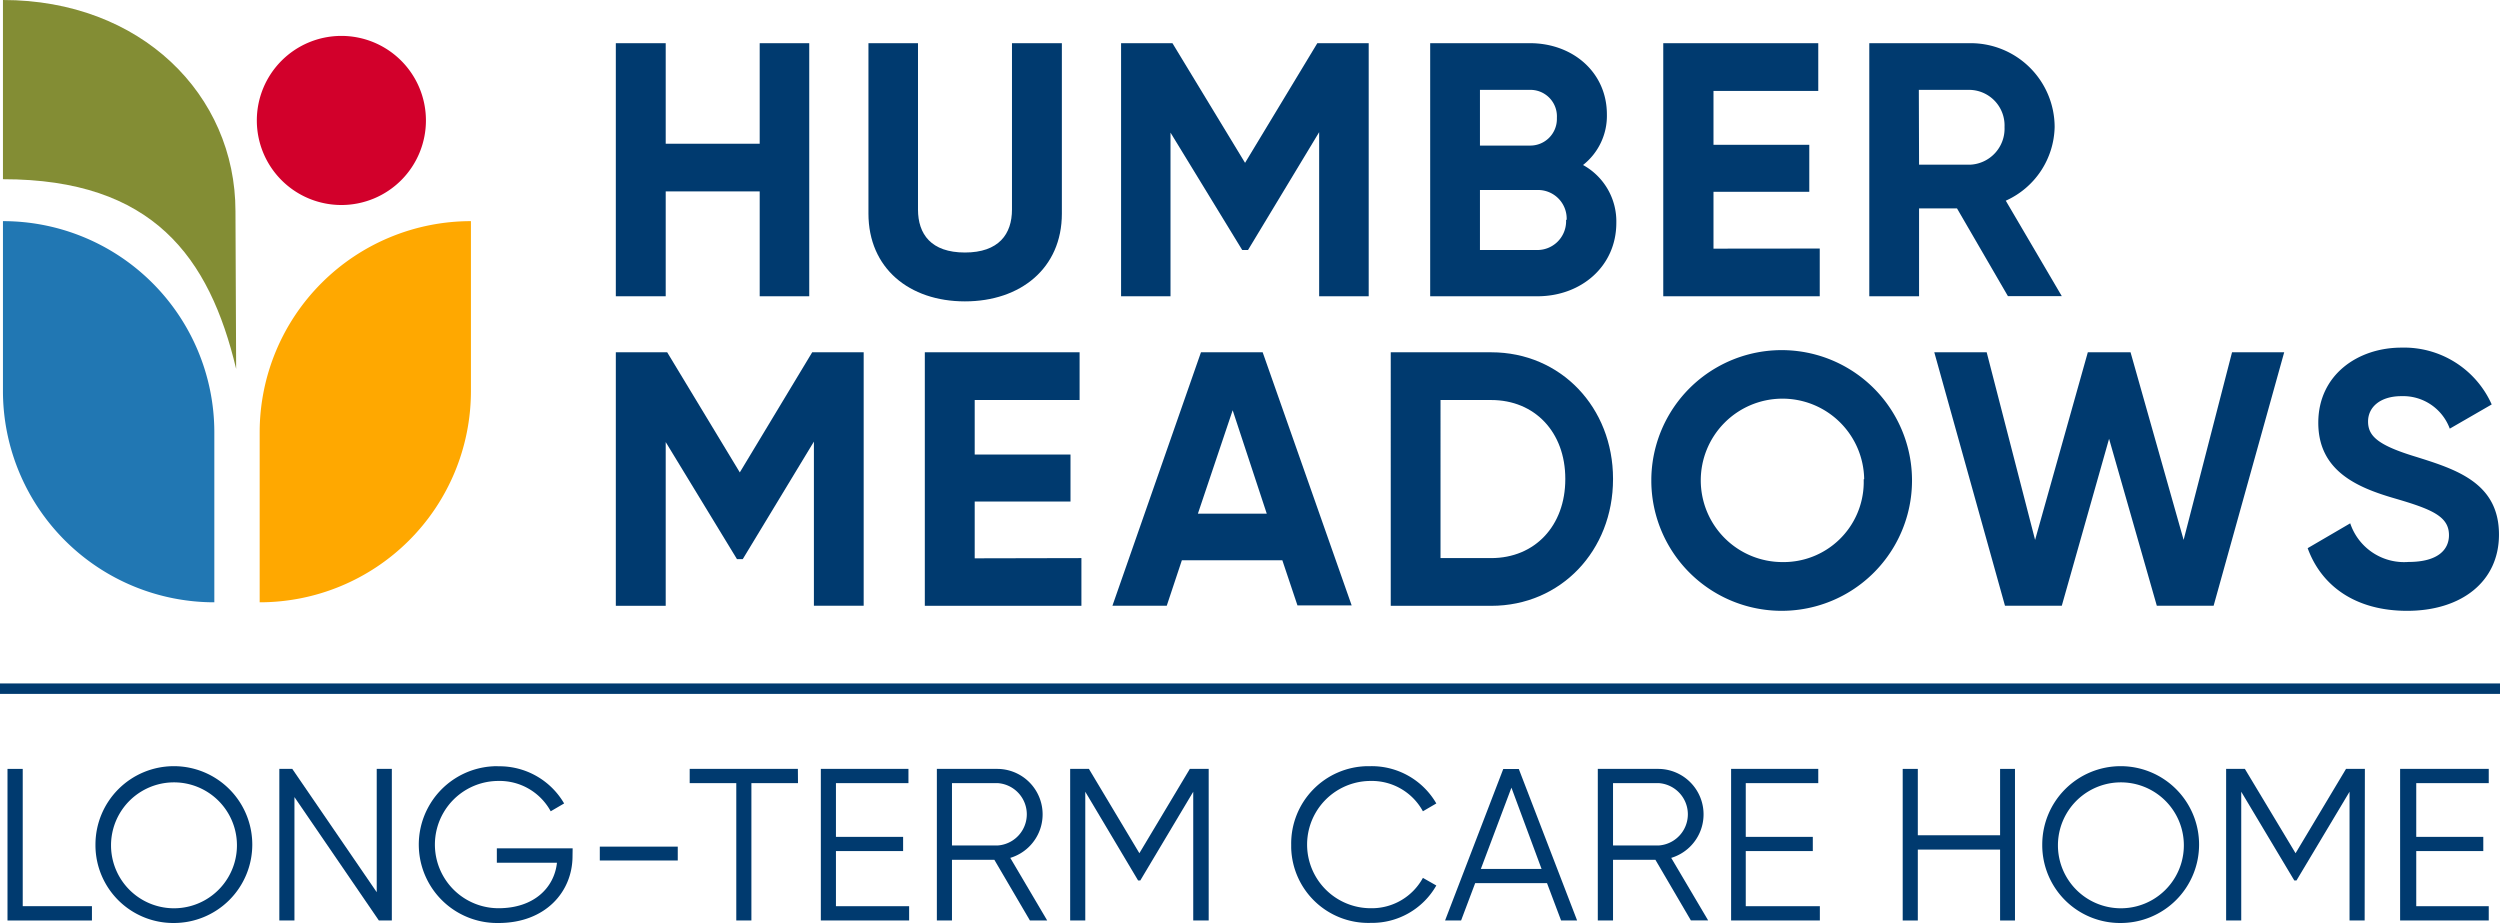
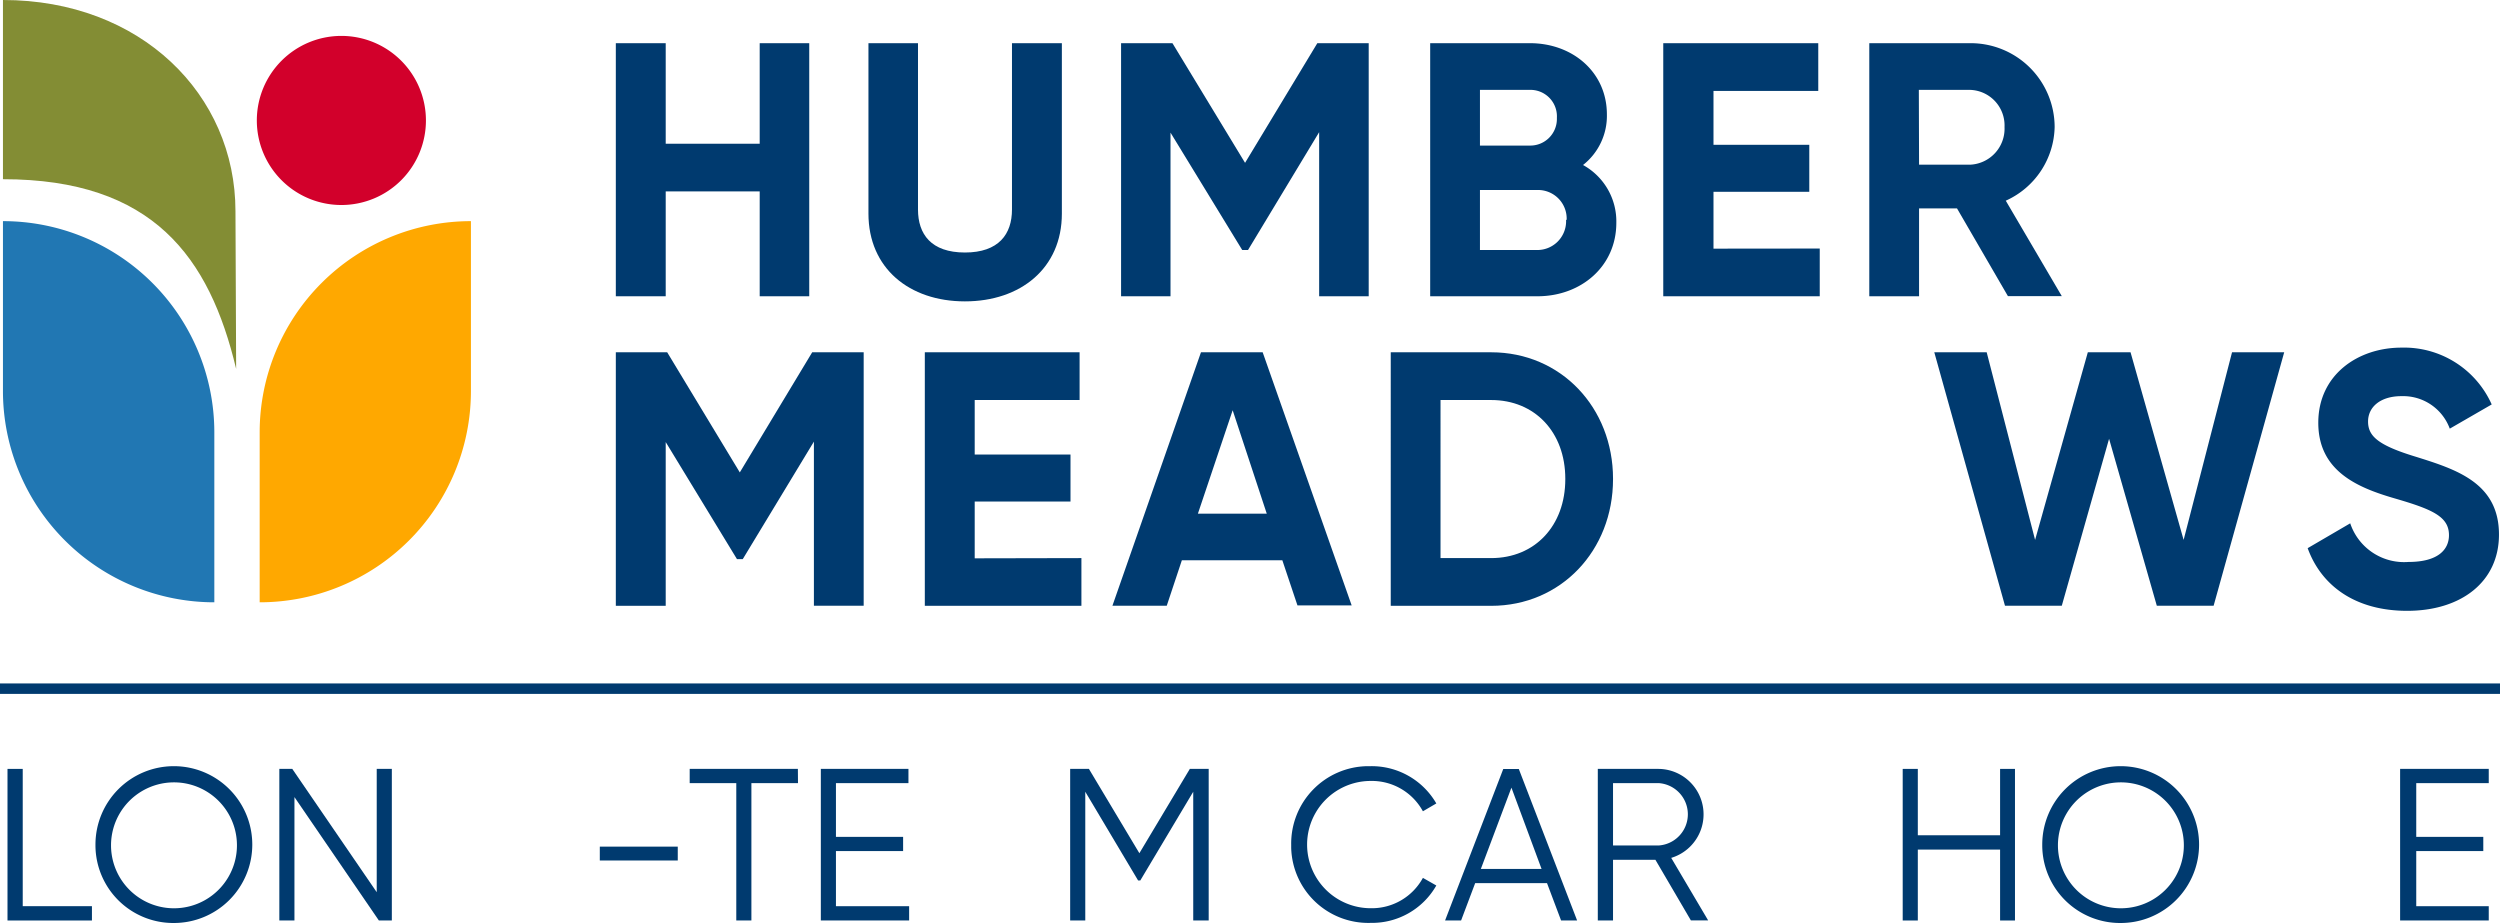
<svg xmlns="http://www.w3.org/2000/svg" viewBox="0 0 219.99 81.22">
  <defs>
    <style>.cls-1{fill:#003a6f;}.cls-2{fill:none;}.cls-3{fill:#ffa800;}.cls-4{fill:#2177b3;}.cls-5{fill:#838d34;}.cls-6{fill:#d2002b;}</style>
  </defs>
  <g id="Layer_2" data-name="Layer 2">
    <g id="Layer_1-2" data-name="Layer 1">
      <path id="Path_1" data-name="Path 1" class="cls-1" d="M71.21,3.8V26.07H66.85V16.84H58.58v9.23H54.19V3.8h4.39v8.85h8.27V3.8Z" />
      <rect class="cls-2" width="219.99" height="81.22" />
      <path id="Path_2" data-name="Path 2" class="cls-1" d="M76.42,18.79V3.8h4.36V18.44c0,2.16,1.15,3.78,4.13,3.78s4.14-1.62,4.14-3.78V3.8h4.39v15c0,4.8-3.63,7.72-8.53,7.72s-8.49-2.92-8.49-7.73" />
      <path id="Path_3" data-name="Path 3" class="cls-1" d="M120.44,26.07h-4.36V11.63L109.82,22h-.51L103,11.67v14.4H98.65V3.8h4.52l6.39,10.53L115.92,3.8h4.52Z" />
      <path id="Path_4" data-name="Path 4" class="cls-1" d="M142.23,19.61c0,3.82-3.09,6.46-6.94,6.46h-9.44V3.8h8.78c3.75,0,6.77,2.55,6.77,6.27a5.5,5.5,0,0,1-2.1,4.45,5.66,5.66,0,0,1,2.93,5.09m-12-11.7v4.9h4.39A2.34,2.34,0,0,0,137,10.48v-.12a2.33,2.33,0,0,0-2.22-2.45h-4.55Zm7.63,11.42a2.52,2.52,0,0,0-2.42-2.61h-5.21V22h5a2.53,2.53,0,0,0,2.58-2.47v-.17" />
      <path id="Path_5" data-name="Path 5" class="cls-1" d="M160.13,21.87v4.2H146.36V3.8H160V8h-9.22v4.74h8.43v4.14h-8.43v5Z" />
      <path id="Path_6" data-name="Path 6" class="cls-1" d="M172.21,18.34h-3.34v7.73h-4.38V3.8h8.9a7.39,7.39,0,0,1,7.41,7.37h0a7.27,7.27,0,0,1-4.3,6.49l4.93,8.4h-4.74Zm-3.34-3.85h4.52a3.17,3.17,0,0,0,3-3.31,3.13,3.13,0,0,0-3-3.27h-4.54Z" />
      <path id="Path_7" data-name="Path 7" class="cls-1" d="M76,53.3H71.62V38.86L65.36,49.2h-.51L58.58,38.9V53.31H54.19V31h4.52L65.1,41.57,71.47,31H76Z" />
      <path id="Path_8" data-name="Path 8" class="cls-1" d="M95.16,49.11v4.2H81.38V31H95v4.2H85.77V40H94.2v4.13H85.77v5Z" />
      <path id="Path_9" data-name="Path 9" class="cls-1" d="M112.84,49.3H104l-1.33,4H97.89L105.68,31h5.43l7.83,22.27h-4.77Zm-1.37-4.1-3-9.1-3.06,9.1Z" />
      <path id="Path_10" data-name="Path 10" class="cls-1" d="M141.94,42.17c0,6.27-4.58,11.14-10.72,11.14h-8.84V31h8.84c6.14,0,10.72,4.87,10.72,11.13m-4.2,0c0-4.1-2.68-6.93-6.52-6.93h-4.46V49.11h4.46c3.84,0,6.52-2.84,6.52-6.94" />
-       <path id="Path_11" data-name="Path 11" class="cls-1" d="M145.31,42.17a11.47,11.47,0,1,1,0,.22v-.22m18.73,0a7.19,7.19,0,1,0-7.19,7.29A7.05,7.05,0,0,0,164,42.54c0-.12,0-.24,0-.37" />
      <path id="Path_12" data-name="Path 12" class="cls-1" d="M170.21,31h4.61l4.26,16.51L183.72,31h3.76l4.67,16.51L196.41,31H201L194.79,53.3h-5l-4.2-14.69L181.43,53.3h-5Z" />
      <path id="Path_13" data-name="Path 13" class="cls-1" d="M203.06,48.24l3.75-2.19a5,5,0,0,0,5.12,3.4c2.64,0,3.57-1.11,3.57-2.36,0-1.65-1.5-2.28-4.8-3.24S204,41.43,204,37.2s3.5-6.61,7.31-6.61a8.44,8.44,0,0,1,7.95,5l-3.69,2.13a4.37,4.37,0,0,0-4.26-2.86c-1.84,0-2.93.95-2.93,2.23s.86,2.09,4.23,3.11c3.53,1.11,7.29,2.29,7.29,6.84,0,4.17-3.34,6.71-8.08,6.71-4.55,0-7.54-2.19-8.75-5.5" />
      <path id="Path_14" data-name="Path 14" class="cls-1" d="M8.09,79.74V81H.66V67.66H2V79.74Z" />
      <path id="Path_15" data-name="Path 15" class="cls-1" d="M8.4,74.32a6.9,6.9,0,1,1,6.9,6.9h0a6.85,6.85,0,0,1-6.9-6.79v-.11m12.45,0a5.54,5.54,0,1,0,0,.13v-.13" />
      <path id="Path_16" data-name="Path 16" class="cls-1" d="M34.48,67.66V81H33.34L25.91,70.14V81H24.58V67.66h1.14l7.43,10.85V67.66Z" />
-       <path id="Path_17" data-name="Path 17" class="cls-1" d="M50.38,75.33c0,3.18-2.42,5.89-6.51,5.89a6.9,6.9,0,0,1-.47-13.79,3.68,3.68,0,0,1,.47,0,6.58,6.58,0,0,1,5.77,3.27l-1.18.69a5.12,5.12,0,0,0-4.59-2.67,5.6,5.6,0,0,0,0,11.2h0c3.1,0,4.9-1.79,5.14-4H43.72V74.65h6.67Z" />
      <rect id="Rectangle_1" data-name="Rectangle 1" class="cls-1" x="52.78" y="74.5" width="6.86" height="1.22" />
      <path id="Path_18" data-name="Path 18" class="cls-1" d="M70.22,68.91h-4.1V81H64.79V68.91h-4.1V67.66h9.52Z" />
      <path id="Path_19" data-name="Path 19" class="cls-1" d="M80,79.74V81H72.23V67.66h7.71v1.25H73.56v4.73h5.91v1.25H73.56v4.85Z" />
-       <path id="Path_20" data-name="Path 20" class="cls-1" d="M87.5,75.66H83.77V81H82.44V67.66h5.33a4,4,0,0,1,1.13,7.83L92.15,81H90.63ZM83.77,74.4h4a2.75,2.75,0,0,0,0-5.49h-4Z" />
      <path id="Path_21" data-name="Path 21" class="cls-1" d="M106.36,81H105V69.67l-4.66,7.81h-.19L95.5,69.67V81H94.17V67.66h1.65l4.44,7.42,4.44-7.42h1.66Z" />
      <path id="Path_22" data-name="Path 22" class="cls-1" d="M113.62,74.32a6.81,6.81,0,0,1,6.7-6.9h.3a6.57,6.57,0,0,1,5.77,3.28l-1.18.69a5.12,5.12,0,0,0-4.59-2.67,5.6,5.6,0,1,0,0,11.2h0a5.12,5.12,0,0,0,4.59-2.67l1.18.67a6.51,6.51,0,0,1-5.77,3.29,6.79,6.79,0,0,1-7-6.6c0-.1,0-.2,0-.3" />
      <path id="Path_23" data-name="Path 23" class="cls-1" d="M136.13,77.71h-6.32L128.57,81h-1.41l5.12-13.33h1.37L138.78,81h-1.41Zm-.48-1.25L133,69.31l-2.69,7.15Z" />
      <path id="Path_24" data-name="Path 24" class="cls-1" d="M145.67,75.66h-3.73V81H140.6V67.66h5.33a4,4,0,0,1,1.13,7.83l3.25,5.5h-1.52Zm-3.73-1.26h4a2.75,2.75,0,0,0,0-5.49h-4Z" />
-       <path id="Path_25" data-name="Path 25" class="cls-1" d="M160.14,79.74V81h-7.81V67.66H160v1.25h-6.38v4.73h5.9v1.25h-5.9v4.85Z" />
      <path id="Path_26" data-name="Path 26" class="cls-1" d="M177.31,67.66V81H176V74.76h-7.24V81h-1.33V67.66h1.33V73.5H176V67.66Z" />
      <path id="Path_27" data-name="Path 27" class="cls-1" d="M179.71,74.32a6.9,6.9,0,1,1,6.9,6.9h0a6.85,6.85,0,0,1-6.9-6.79v-.11m12.46,0a5.54,5.54,0,1,0,0,.13v-.13" />
-       <path id="Path_28" data-name="Path 28" class="cls-1" d="M208.08,81h-1.33V69.67l-4.67,7.81h-.19l-4.67-7.81V81h-1.33V67.66h1.65L202,75.08l4.44-7.42h1.66Z" />
      <path id="Path_29" data-name="Path 29" class="cls-1" d="M219,79.74V81h-7.8V67.66H219v1.25h-6.38v4.73h5.9v1.25h-5.9v4.85Z" />
      <rect id="Rectangle_2" data-name="Rectangle 2" class="cls-1" y="60.14" width="219.99" height="0.92" />
      <path id="Path_30" data-name="Path 30" class="cls-3" d="M41.44,19.46v15A18.59,18.59,0,0,1,22.85,53h0v-15A18.59,18.59,0,0,1,41.44,19.46h0" />
      <path id="Path_31" data-name="Path 31" class="cls-4" d="M.26,19.46v15A18.6,18.6,0,0,0,18.86,53h0v-15A18.59,18.59,0,0,0,.27,19.46h0" />
      <path id="Path_32" data-name="Path 32" class="cls-5" d="M.26,15.77V0C12.39,0,20.72,8.32,20.72,18.59l.06,13.87C18.43,22.62,13.46,15.77.26,15.77" />
      <path id="Path_33" data-name="Path 33" class="cls-6" d="M30,3.16A7.44,7.44,0,1,1,22.6,10.6,7.44,7.44,0,0,1,30,3.16" />
    </g>
  </g>
</svg>